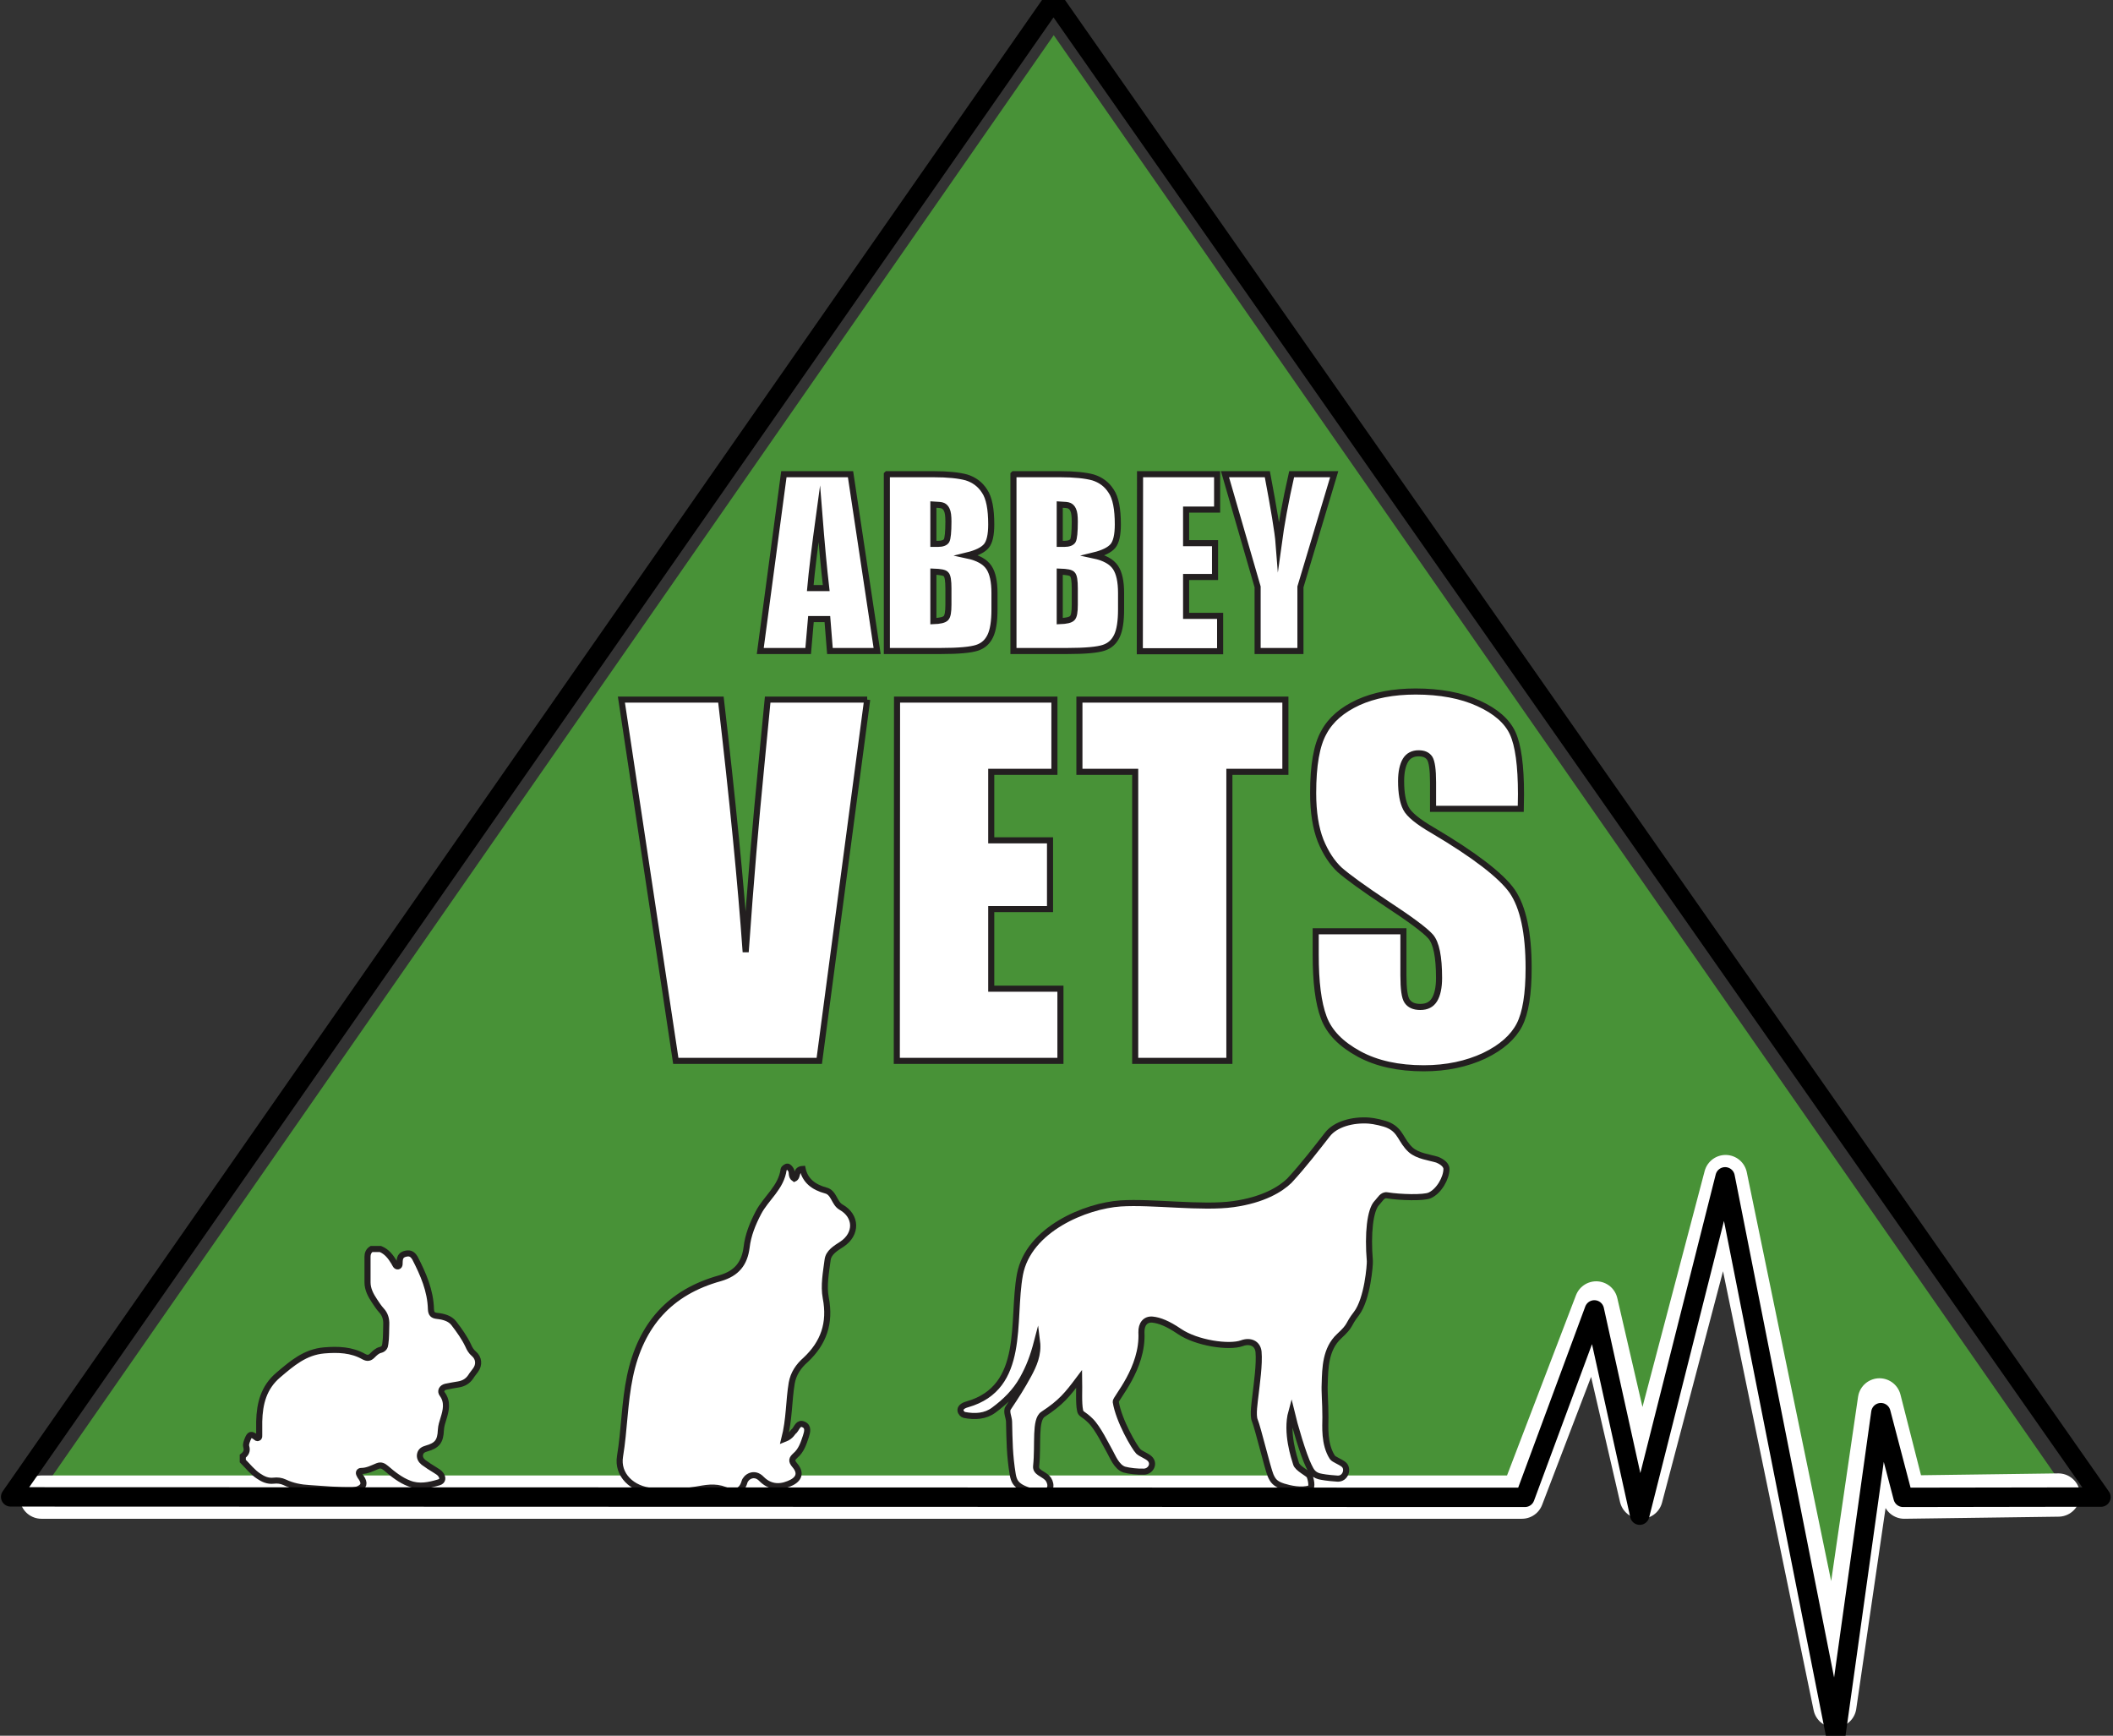
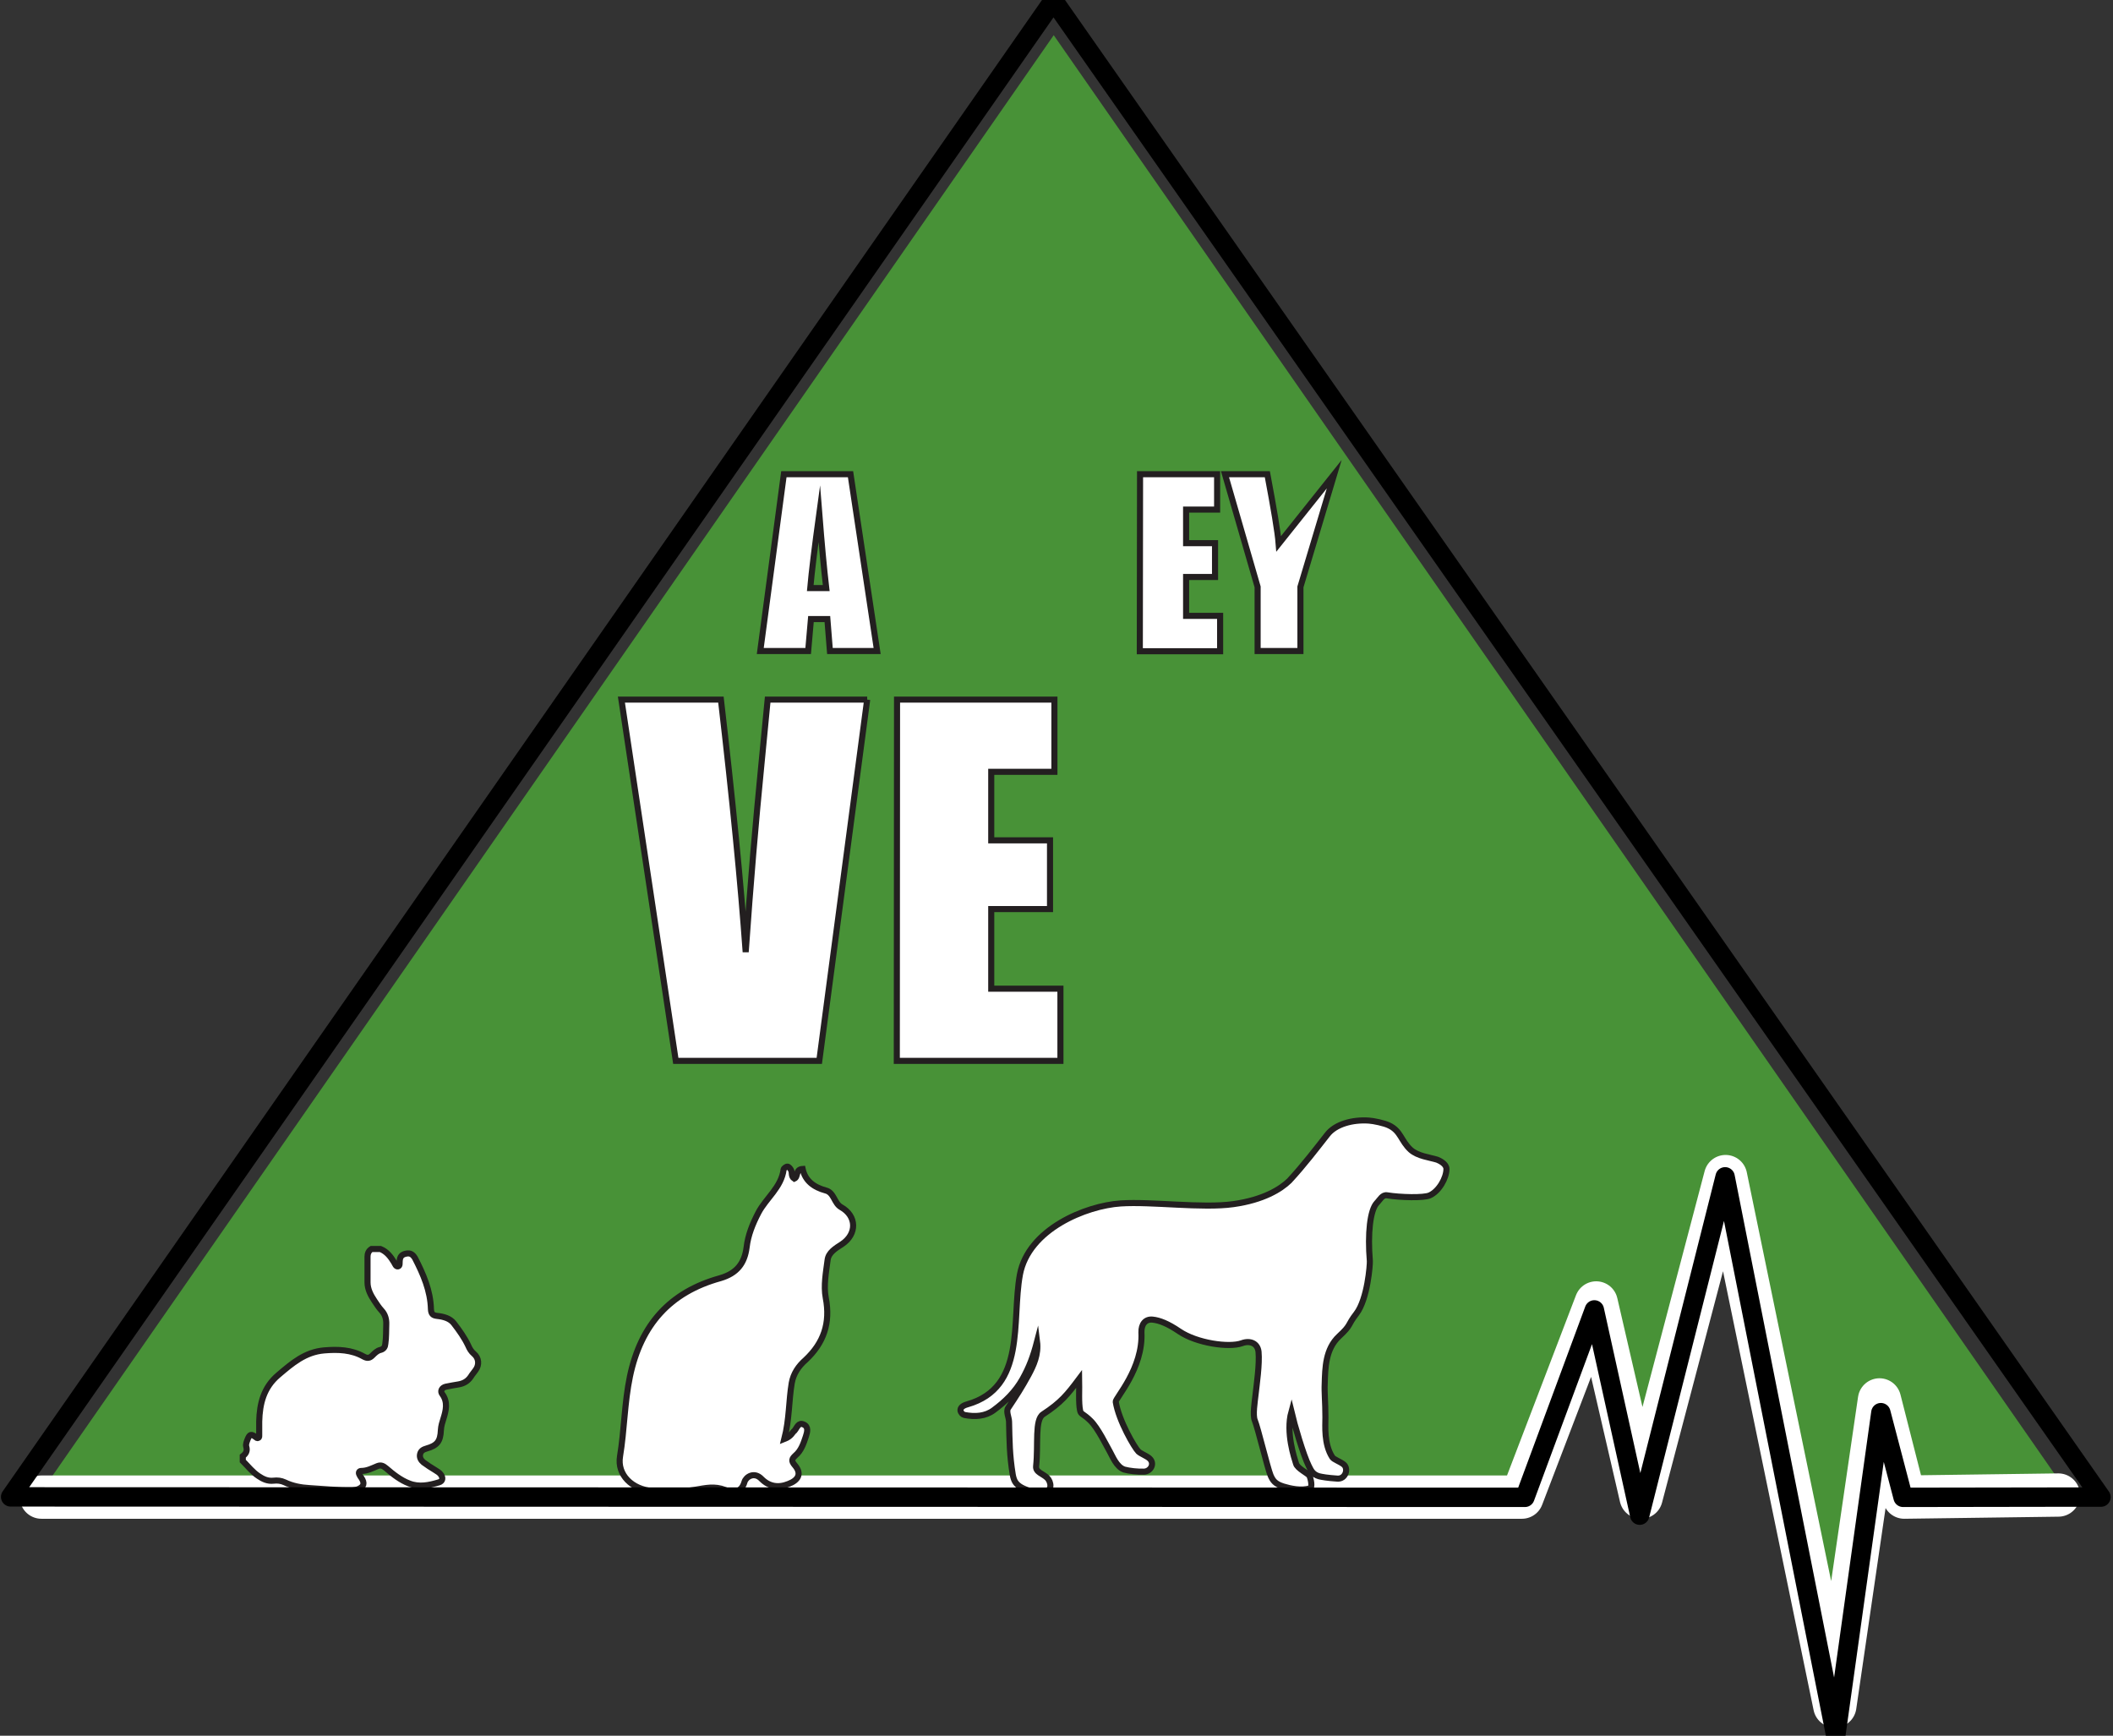
<svg xmlns="http://www.w3.org/2000/svg" version="1.1" x="0px" y="0px" viewBox="0 0 913 750" style="enable-background:new 0 0 913 750;" xml:space="preserve">
  <rect x="0" y="0" width="913" height="750" fill="#333333" stroke="none" />
  <style type="text/css">
	.st0{fill:#489237;}
	.st1{fill:none;stroke:#FFFFFF;stroke-width:18.704;stroke-linecap:round;stroke-linejoin:round;stroke-miterlimit:10;}
	.st2{fill:#FFFFFF;stroke:#231F20;stroke-width:2.629;stroke-miterlimit:10;}
	.st3{fill:none;stroke:#000000;stroke-width:8.374;stroke-linecap:round;stroke-linejoin:round;stroke-miterlimit:10;}
</style>
  <g id="Layer_2">
</g>
  <g id="Layer_1">
    <g>
      <g>
        <polygon class="st0" points="19.1,642.8 455.3,15.2 888.1,637.4 886.5,645.7 807.4,645.7 790.1,731.7 766.3,628.8 759.3,597.8      752.2,572.4 748,543.4 746.6,523.1 730.9,555.5 707.8,642.8 688.5,558.3 653.1,644.3    " />
        <polyline class="st1" points="17.9,646.9 657.6,646.9 689.7,563 709.1,646.9 745.6,508.4 792.8,737.1 812.1,604.9 822.8,646.9      889.4,646    " />
        <g>
          <path class="st2" d="M532.9,520.3c-13.5,1.9-35.2-1.2-48.7-0.3c-15,1-39.8,11.1-43.5,30.7c-3.7,20.1,2.8,48.8-22.7,56.1      c-4.8,1.3-2.7,4.3-1.3,4.6c4.6,0.9,9.1,0.6,12.7-2.1c5-3.7,9.3-7.9,12.4-13.4c2.9-5.2,4.6-9.7,6.3-16.2      c0.7,5.6-1.5,10.3-3.7,14.4c-3,5.5-5.2,8.9-8.8,14.3c-1,1.5,0.4,4.2,0.4,5.9c0.2,8.3,0.2,14.4,1.6,22.9c0.5,2.7,1.3,4.1,3.7,5.5      c2.4,1.3,5.5,2.3,9.5,2c4.3-0.3,3.3-4.5,1.7-6.1c-1.9-1.9-5.1-2.4-4.8-5.1c1-9.5-0.7-20,3-22.4c7.8-5.1,10.5-8.5,15.6-15.3      c0.1,4.5-0.3,10.5,0.4,13.7c0.3,1.7,1.4,1.3,4.5,4.4c3.2,3.1,6.9,10.8,8.5,13.6c0.9,1.5,2.7,6.4,6.1,7.5c2.2,0.6,5.8,1,8.5,0.9      c2.9-0.1,4.8-3.5,2.4-5.7c-1.2-1.1-3.7-2-4.8-3c-1.7-1.7-8.5-13.3-9.8-21.5c-0.2-1.5,11.9-14.4,11.1-30      c-0.1-3.5,1.7-5.8,4.8-5.5c3,0.3,6.6,1.7,11.6,5.1c7.5,5.1,21.5,7.1,27,5.1c3.5-1.3,6.8,0,7.2,3.7c0.5,5.3-0.8,14.1-1.3,18.6      c-0.3,2.8-1.3,8.8-0.3,11.1c1.3,3.1,5.5,20.6,6.8,23.7c1,2.3,2,3.7,5.5,4.8c2.9,0.9,7.8,2,11.5,0.8c1.2-0.4,0.4-4.1-0.2-5.4      c-0.5-1-5.3-3.2-5.8-5.3c-0.7-2.3-4.5-13.3-2-22.4c1.3,5.5,5.1,18.6,7.5,23.4c1,2,1.7,3.7,4.5,4.5c1.3,0.3,3.4,0.7,7.8,1      c3.6,0.3,5-4.3,2.8-6.1c-1.6-1.3-4.2-2.1-4.9-3.1c-3.7-5.7-3-13.6-3-17.3c0-6.6-0.5-10.7-0.3-14.6c0.2-6.7,0.3-14.9,6.2-20.4      c5.5-5.1,3.4-4.5,7.5-9.8c4.8-6.3,5.9-21.2,5.8-22.7c-1-11.9,0.1-22,3-25.1c1.4-1.4,2.4-3.7,4.5-3.3c5.5,0.9,15.9,1.2,18.4,0      c4-1.8,7.2-7.5,7.2-11.4c0-2.2-3-3.6-4-4c-3.2-1-8.4-1.5-11.5-4.3c-4.2-3.9-4.2-8.1-9.3-10.5c-2-1-6.8-2-8.7-2.1      c-7-0.5-14.5,1.5-18,6.1c-4.8,6.1-10.1,13.1-16.4,19.9C553.4,513.8,545.9,518.5,532.9,520.3z" />
        </g>
        <g>
          <path class="st2" d="M160.5,539.7c1.3,0,2.5,0,3.9,0c2.7,1.1,4.4,3.3,5.9,5.8c0.4,0.7,0.8,1.9,1.7,1.7s0.6-1.5,0.7-2.3      c0.1-1.8,0.8-2.8,2.7-3.2s2.9,0.3,3.9,1.9c3.6,7,6.7,14.1,6.9,22.1c0.1,2,0.8,2.7,2.7,2.9c2.7,0.3,5.5,1,7.2,3.2      c2.3,3,4.6,6.2,6.2,9.6c0.6,1.4,1.3,2.6,2.5,3.6c2.1,1.8,2.4,4.7,0.7,7c-0.7,1-1.5,1.9-2.1,2.9c-1.3,1.9-3,2.9-5.3,3.3      c-1.8,0.3-3.6,0.6-5.5,1c-1.7,0.4-2.5,1.9-1.5,3.2c2.5,3.4,1.6,7.1,0.5,10.6c-0.5,1.6-1,3.1-1.1,4.9c-0.2,4.9-1.6,6.7-6.2,8      c-1.4,0.4-2.5,1-2.8,2.5c-0.3,1.4,0.4,2.6,1.5,3.5c1.6,1.2,3.2,2.2,5,3.3c0.9,0.6,1.9,1.1,2.5,2c1,1.4,0.8,2.8-0.8,3.3      c-4.3,1.3-8.6,2.2-12.9,0.5c-3.7-1.4-7-4-10-6.6c-1.2-1-2.2-1.5-3.7-0.9c-2.2,0.9-4.4,2.1-7,2.1c-0.9,0-1.3,0.7-0.8,1.6      c0.2,0.5,0.5,0.9,0.8,1.3c1.6,2.4,1.2,3.9-1.4,5c-0.8,0.3-1.7,0.3-2.5,0.4c-6.3,0.1-12.5-0.5-18.6-0.9      c-3.6-0.2-7.3-0.9-10.6-2.5c-1.5-0.7-3.1-0.9-4.8-0.7c-2.5,0.3-4.6-0.7-6.5-2c-2.6-1.7-4.6-4.3-6.8-6.5c0-0.7,0-1.4,0-2.1      c1.3-1,2.1-2.2,1.5-4.1c-0.3-1.1,0.2-2.1,0.6-3.2c0.9-2.2,1.5-2.4,3.4-1c0.4,0.3,0.7,0.7,1.2,0.4c0.5-0.2,0.4-0.8,0.4-1.2      c0-1.9,0-4,0-5.9c0.2-7.7,1.9-14.7,8.3-20.1c5.9-5,11.5-9.9,19.8-10.6c6-0.5,11.8-0.3,17.1,2.7c1.5,0.8,2.5,0.7,3.7-0.5      c1-1,2.1-2.1,3.5-2.4c1.5-0.4,2-1.4,2.1-2.7c0.4-2.7,0.3-5.6,0.4-8.3c0.1-2.3-0.5-4.4-2.1-6.1c-1.1-1.2-2-2.6-3-4.1      c-1.6-2.4-3-5-3-8c0-3.7,0-7.4,0-11.1C158.8,541.8,159.2,540.5,160.5,539.7z" />
        </g>
        <g>
          <path class="st2" d="M338.9,621.8c2.2-8.6,1.9-16.5,3.2-24.2c0.7-4,2.9-7.3,6-10c7.8-7.3,10.8-15.9,8.7-26.8      c-1-5.3,0.1-11,0.8-16.4c0.4-3.2,3.4-5,6.2-6.8c6.6-4.4,6.4-12.2-0.4-16c-3-1.7-3-6.3-6.6-7.2c-5.2-1.4-8.9-4.2-10-9.3      c-3.2,0.2-1.8,3.4-3.6,4.2c-1.5-1-0.8-2.6-1.4-3.7c-0.3-0.6-0.9-1.4-1.5-1.5c-0.5-0.1-1.6,0.7-1.7,1.2      c-1,7.8-7.6,12.4-10.9,18.7c-2.5,4.8-4.5,9.7-5.1,15c-0.9,6.9-4.2,11.2-11.4,13.3c-21.7,6-34.3,20.1-39,42.4      c-2.4,11.5-2.4,23.1-4.3,34.6c-1.3,7.9,5.1,14.3,14.2,15c6.1,0.5,12.3,0.4,18.4-0.6c4.3-0.7,8.2-1.7,12.8,0.1      c2.7,1.1,6.9,1.8,8.4-3.5c0.6-2.1,4.2-4.6,7.4-1.2c3.2,3.2,7.2,3.9,11.6,2.1c4.2-1.6,5.9-4.4,2.7-8.1c-1.6-1.9-1.3-2.7,0.3-4.2      c2.5-2.1,3.5-5.2,4.5-8.2c0.6-1.9,1.3-4.2-1-5.2c-2.2-1-2.8,1.4-3.9,2.7C342.3,618.9,342,620.6,338.9,621.8z" />
        </g>
        <polyline class="st3" points="4.6,646.8 455.2,0.2 907.8,646.9 885.8,646.9 822.3,647 812.7,610.4 793.2,750 745.4,508.5      708.5,654.7 688.9,566 658.9,647 4.6,646.8    " />
      </g>
      <g>
        <path class="st2" d="M367.5,204.9l11.5,76.4h-20.4l-1.1-13.8h-7.1l-1.2,13.8h-20.7l10.2-76.4L367.5,204.9L367.5,204.9z      M357,254.1c-1-8.6-2-19.4-3-32.1c-2,14.6-3.3,25.3-3.9,32.1H357z" />
-         <path class="st2" d="M383.3,204.9h20c6.3,0,11,0.5,14.3,1.4c3.2,1,5.9,2.9,7.8,5.9c2,2.9,2.9,7.8,2.9,14.4c0,4.5-0.7,7.6-2.1,9.3     c-1.4,1.7-4.2,3.1-8.3,4.1c4.7,1,7.7,2.7,9.4,5.2c1.6,2.4,2.4,6.1,2.4,11v7.1c0,5.2-0.6,9-1.8,11.5c-1.2,2.5-3,4.2-5.7,5.1     s-7.9,1.4-15.9,1.4h-23.1v-76.3L383.3,204.9L383.3,204.9z M403.3,218v17c0.8,0,1.5,0,2,0c1.9,0,3.2-0.5,3.7-1.4     c0.5-0.9,0.8-3.7,0.8-8.2c0-2.4-0.2-4.1-0.7-5.1c-0.4-0.9-1-1.5-1.7-1.8C406.8,218.2,405.3,218.1,403.3,218z M403.3,247v21.4     c2.8-0.1,4.6-0.5,5.4-1.3s1.1-2.7,1.1-5.8v-7.1c0-3.2-0.3-5.3-1-6C408.2,247.4,406.3,247.1,403.3,247z" />
-         <path class="st2" d="M438,204.9h20c6.3,0,11,0.5,14.3,1.4c3.2,1,5.9,2.9,7.8,5.9c2,2.9,2.9,7.8,2.9,14.4c0,4.5-0.7,7.6-2.1,9.3     c-1.4,1.7-4.2,3.1-8.3,4.1c4.7,1,7.7,2.7,9.4,5.2c1.6,2.4,2.4,6.1,2.4,11v7.1c0,5.2-0.6,9-1.8,11.5c-1.2,2.5-3,4.2-5.7,5.1     s-7.9,1.4-15.9,1.4h-23.1v-76.3L438,204.9L438,204.9z M457.9,218v17c0.8,0,1.5,0,2,0c1.9,0,3.2-0.5,3.7-1.4     c0.5-0.9,0.8-3.7,0.8-8.2c0-2.4-0.2-4.1-0.7-5.1c-0.4-0.9-1-1.5-1.7-1.8C461.4,218.2,460,218.1,457.9,218z M457.9,247v21.4     c2.8-0.1,4.6-0.5,5.4-1.3s1.1-2.7,1.1-5.8v-7.1c0-3.2-0.3-5.3-1-6C462.8,247.4,461,247.1,457.9,247z" />
        <path class="st2" d="M492.6,204.9h33.3v15.3h-13.4v14.5H525v14.6h-12.5v16.8h14.7v15.3h-34.7L492.6,204.9L492.6,204.9z" />
-         <path class="st2" d="M576.5,204.9l-14.6,48.7v27.7h-18.5v-27.7l-14.1-48.7h18.3c2.8,14.9,4.5,24.9,4.9,30.1     c1.1-8.1,2.9-18.2,5.6-30.1L576.5,204.9L576.5,204.9z" />
+         <path class="st2" d="M576.5,204.9l-14.6,48.7v27.7h-18.5v-27.7l-14.1-48.7h18.3c2.8,14.9,4.5,24.9,4.9,30.1     L576.5,204.9L576.5,204.9z" />
      </g>
      <g>
        <path class="st2" d="M374.7,302.3L354,458.4H292l-23.5-156.1h43c5,43,8.6,79.4,10.7,109.1c2.1-30.1,4.4-56.8,6.7-80.1l2.8-29h43     L374.7,302.3L374.7,302.3z" />
        <path class="st2" d="M387.6,302.3h68v31.2h-27.3v29.6h25.4v29.7h-25.4v34.4h29.9v31.2h-70.7L387.6,302.3L387.6,302.3z" />
-         <path class="st2" d="M555.4,302.3v31.2h-24.2v124.9h-40.7V333.5h-24.1v-31.2L555.4,302.3L555.4,302.3z" />
-         <path class="st2" d="M657.1,349.5h-37.9V338c0-5.4-0.5-8.8-1.4-10.3c-1-1.5-2.5-2.2-4.9-2.2c-2.4,0-4.4,1-5.6,3     c-1.2,2-1.9,5-1.9,9c0,5.2,0.7,9.1,2.1,11.8c1.3,2.6,5.2,5.8,11.6,9.5c18.1,10.7,29.6,19.6,34.3,26.3c4.7,6.9,7.1,17.9,7.1,33.2     c0,11.1-1.3,19.4-4,24.6s-7.7,9.7-15.2,13.3c-7.5,3.5-16.2,5.4-26.1,5.4c-10.9,0-20.3-2-28-6.2c-7.7-4.2-12.8-9.3-15.2-15.7     c-2.4-6.4-3.5-15.4-3.5-27.1v-10.2h37.9v19c0,5.9,0.5,9.6,1.6,11.2c1.1,1.6,2.9,2.5,5.7,2.5s4.8-1,6.1-3.1s2-5.3,2-9.4     c0-9.2-1.2-15.2-3.7-18c-2.5-2.8-8.9-7.5-19.1-14.2c-10.1-6.7-16.8-11.6-20.2-14.6c-3.2-3-6-7.2-8.2-12.6     c-2.1-5.4-3.2-12.2-3.2-20.5c0-12,1.5-20.7,4.6-26.2c3-5.6,8-9.8,14.9-13c6.9-3.1,15.1-4.7,24.8-4.7c10.5,0,19.7,1.7,27.1,5.1     c7.5,3.4,12.4,7.7,14.8,12.9c2.4,5.2,3.6,14,3.6,26.4L657.1,349.5L657.1,349.5z" />
      </g>
    </g>
  </g>
</svg>